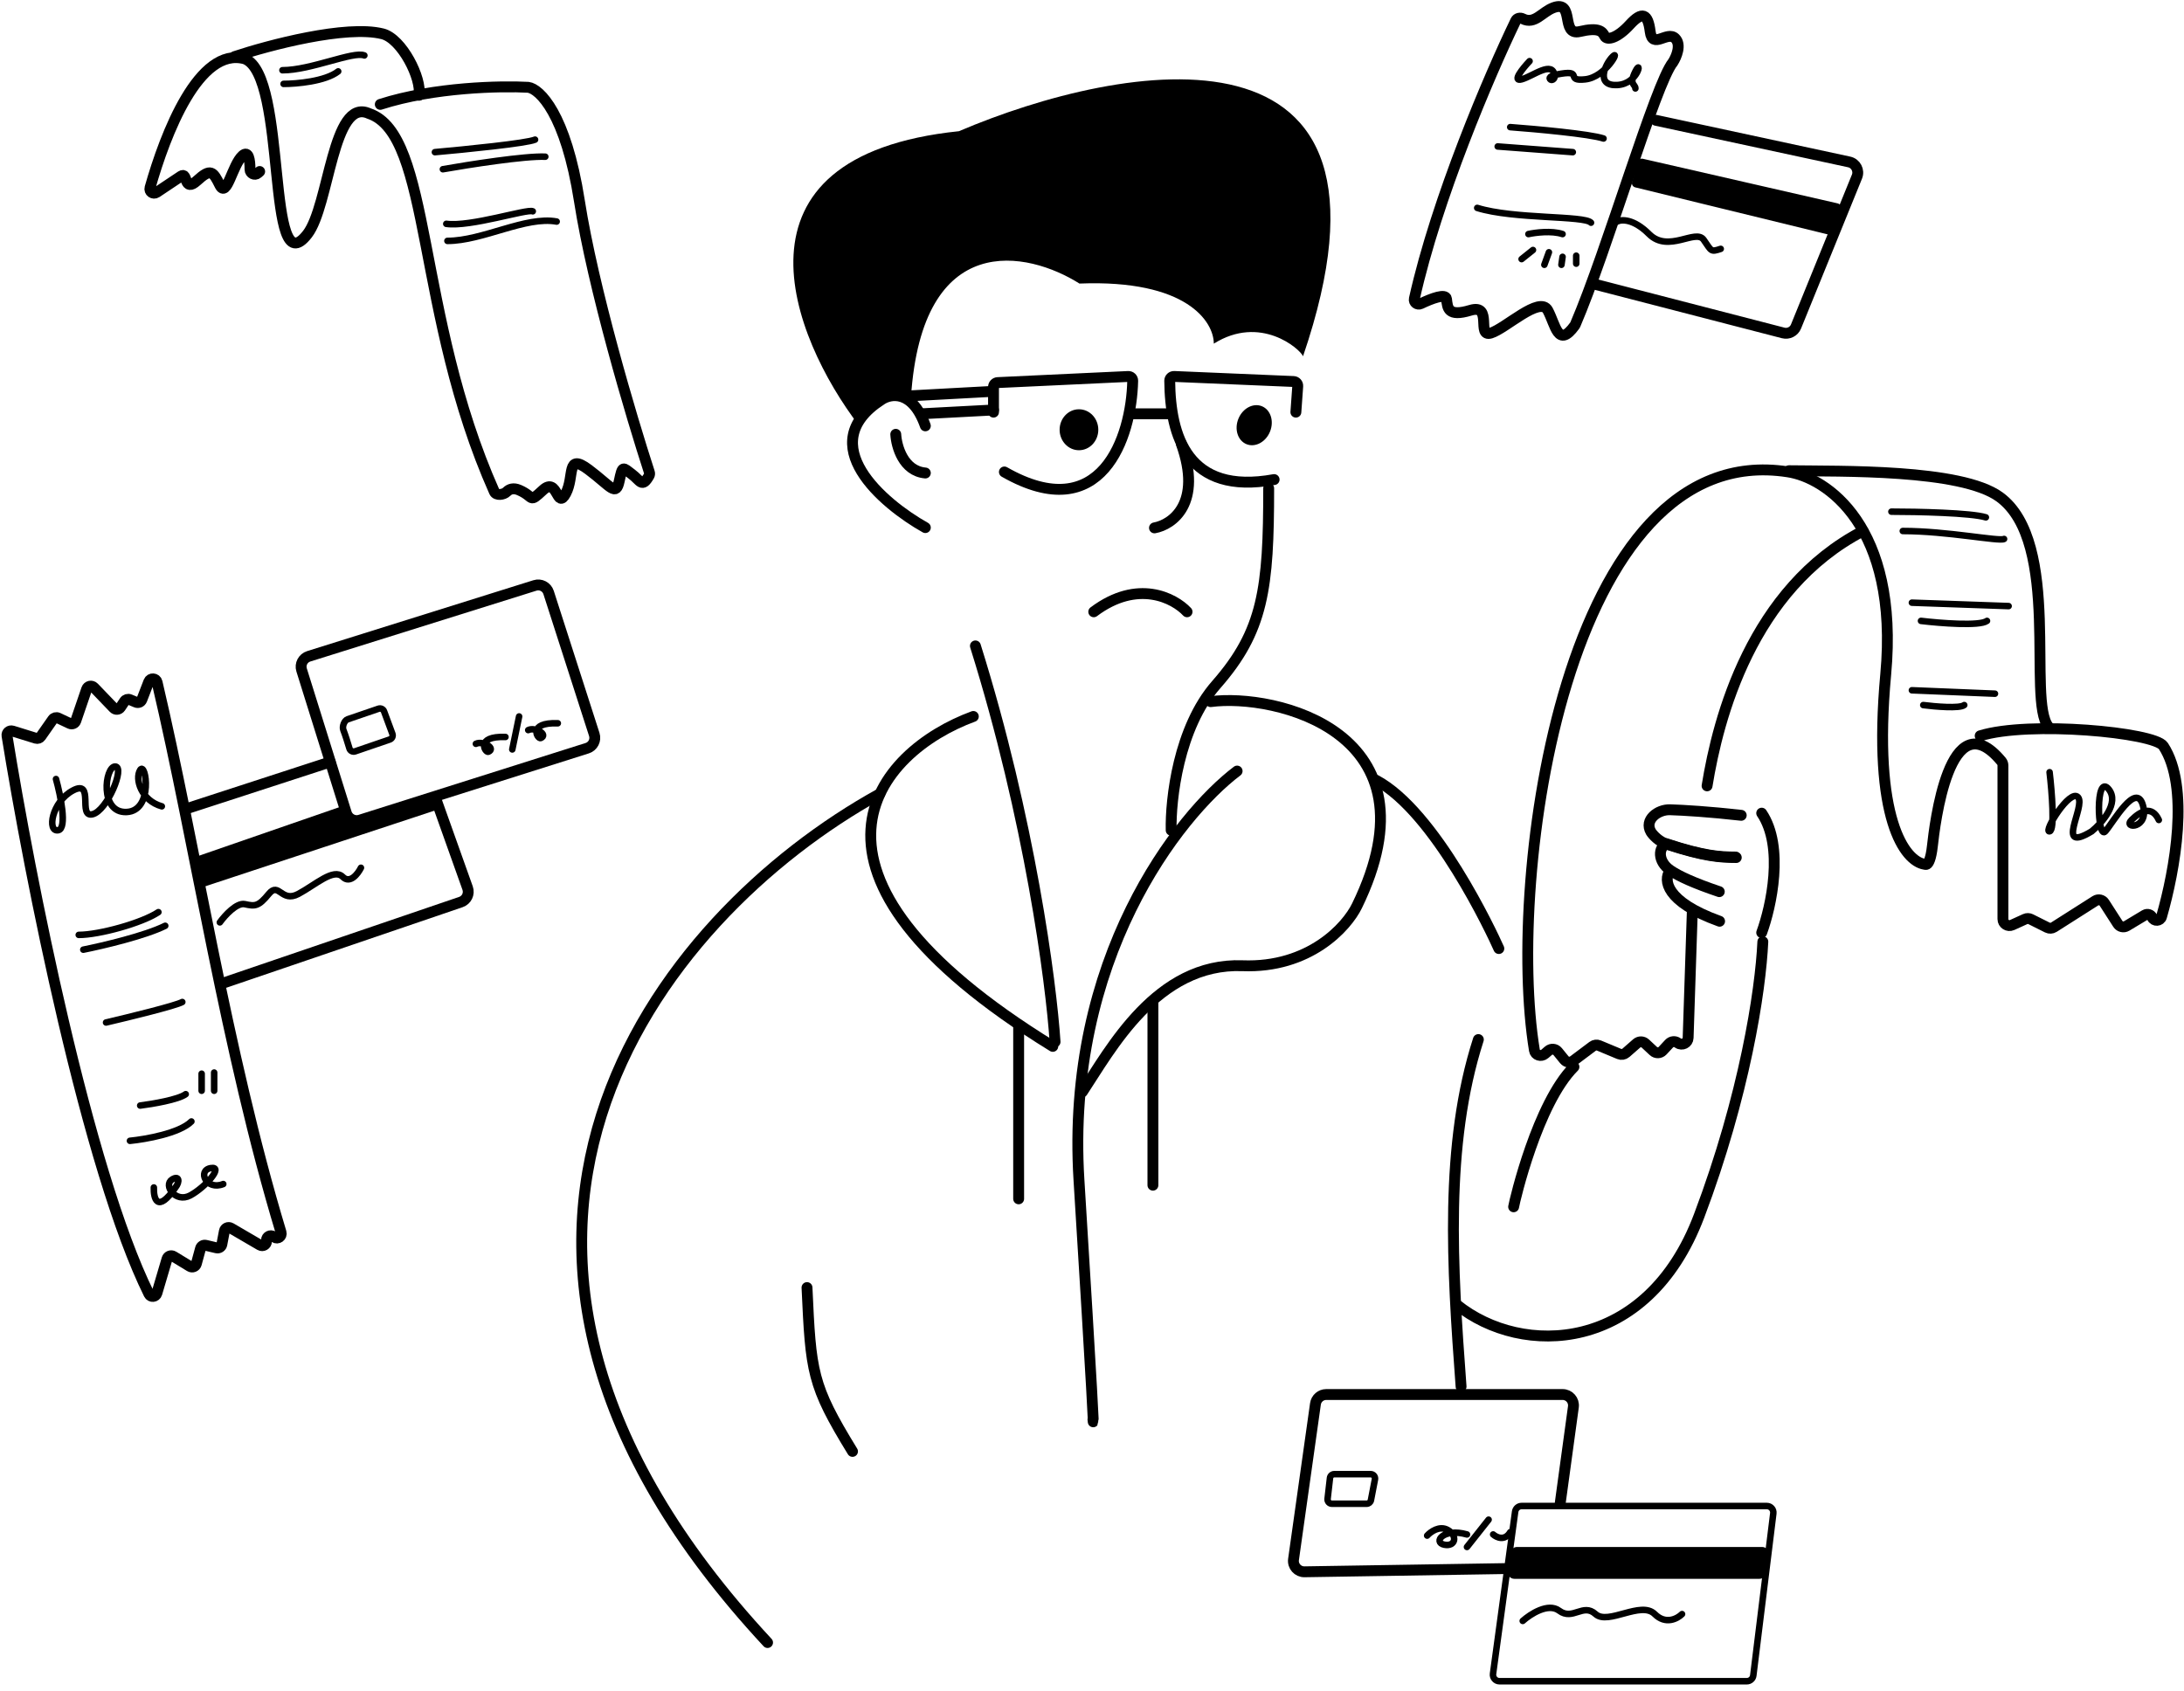
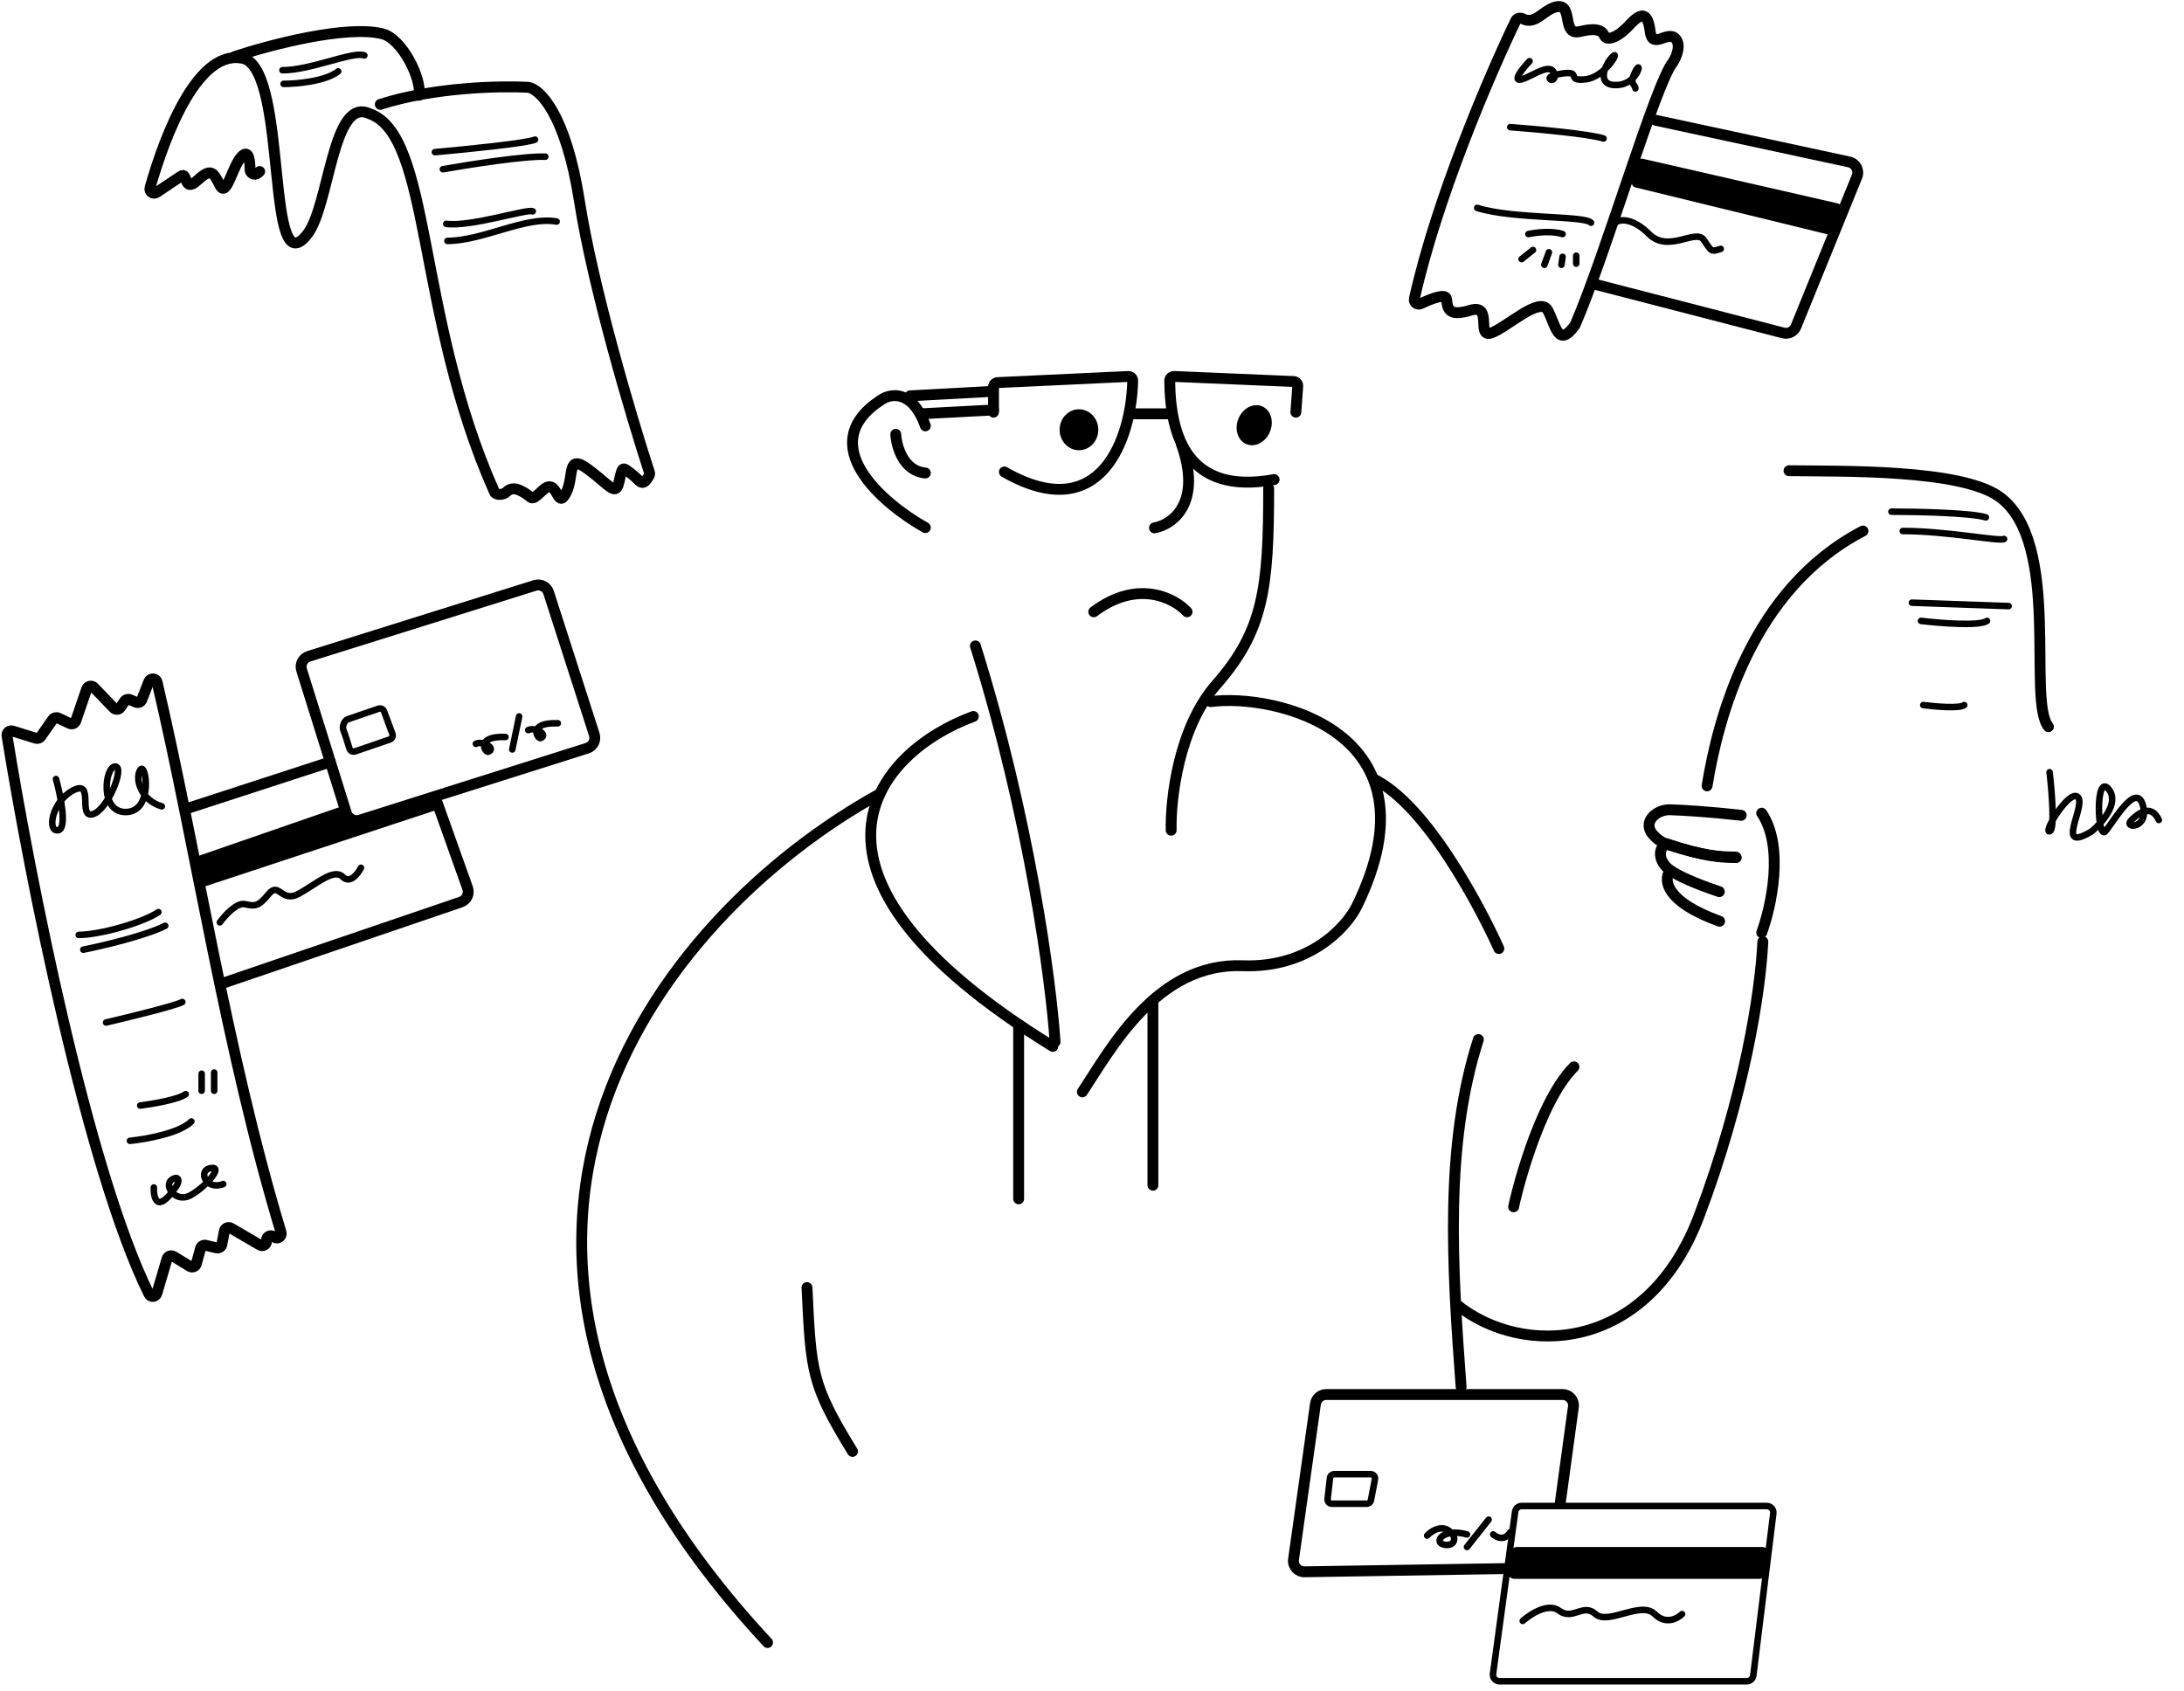
<svg xmlns="http://www.w3.org/2000/svg" width="350" height="271" viewBox="0 0 350 271" fill="none">
  <path d="M41.614 27.488L41.308 27.76C40.833 28.182 40.065 27.799 40.066 27.164C40.068 25.584 39.82 24.099 38.879 24.935C37.238 26.394 36.326 31.864 35.232 29.676C34.138 27.488 33.773 26.941 31.585 28.947C29.396 30.952 30.126 27.487 29.032 28.217C28.4 28.638 26.591 29.844 25.085 30.849C24.551 31.204 23.867 30.716 24.041 30.099C26.504 21.404 31.888 7.391 39.244 9.435C46.173 12.17 42.526 46.27 49.273 37.517C52.787 32.958 53.285 15.562 59.12 18.188C69.244 21.562 66.567 50.367 79.226 78.823C79.514 79.468 80.702 79.32 81.203 78.822C81.657 78.37 82.302 78.166 83.191 78.547C85.744 79.641 84.65 80.735 87.02 78.547C89.391 76.359 89.209 81.829 90.668 79.094C92.126 76.359 90.668 72.529 94.315 75.265C97.962 78 98.692 79.641 99.238 77.088C99.785 74.535 99.785 74.9 101.244 75.994C102.646 77.045 102.869 78.264 104.016 76.257C104.111 76.091 104.131 75.899 104.072 75.718C101.176 66.806 95.022 46.088 92.856 32.229C90.668 18.224 86.474 14.236 84.65 13.993C80.334 13.75 69.551 13.957 60.944 16.729" stroke="black" stroke-width="1.743" stroke-linecap="round" />
  <path d="M155.983 114.836C140.669 120.462 123.29 139.744 168.716 167.718" stroke="black" stroke-width="1.743" stroke-linecap="round" />
  <path d="M194.016 112.46C204.211 111.089 231.077 117.258 217.464 145.193C215.821 148.563 209.852 155.201 199.114 154.79C185.351 154.263 177.931 168.272 173.457 175.013" stroke="black" stroke-width="1.743" stroke-linecap="round" />
-   <path d="M198.257 123.589C188.889 130.665 170.705 153.688 172.912 189.163C175.119 224.638 175.325 229.512 175.153 227.514" stroke="black" stroke-width="1.743" stroke-linecap="round" />
  <path d="M184.763 160.789V189.966" stroke="black" stroke-width="1.743" stroke-linecap="round" />
  <path d="M163.245 164.436V192.154" stroke="black" stroke-width="1.743" stroke-linecap="round" />
  <path d="M169.081 166.989C168.448 157.384 165.01 131.246 156.316 103.53" stroke="black" stroke-width="1.743" stroke-linecap="round" />
  <path d="M187.688 133.071C187.57 128.169 188.849 116.64 194.903 109.743C202.47 101.122 203.315 94.321 203.315 78.262" stroke="black" stroke-width="1.743" stroke-linecap="round" />
  <path d="M185.013 84.61C187.873 84.098 192.735 80.682 189.303 71.116" stroke="black" stroke-width="1.743" stroke-linecap="round" />
  <path d="M143.551 69.612C143.66 71.549 144.761 75.502 148.292 75.812" stroke="black" stroke-width="1.743" stroke-linecap="round" />
  <path d="M148.292 84.565C141.384 80.69 130.296 71.171 141.211 64.093C142.708 63.052 146.22 62.427 148.292 68.256" stroke="black" stroke-width="1.743" stroke-linecap="round" />
-   <path d="M153.678 21.029C115.128 25.019 126.907 54.107 137.615 68.153C139.803 63.337 144.109 63.165 145.989 63.681C147.766 36.576 164.729 40.234 172.988 45.45C190.213 44.763 194.52 51.585 194.52 55.082C201.986 50.394 208.309 55.898 208.821 57.102C227.96 0.966 179.881 9.85 153.678 21.029Z" fill="black" />
  <path d="M172.91 72.165C174.622 72.165 176.01 70.695 176.01 68.882C176.01 67.069 174.622 65.6 172.91 65.6C171.198 65.6 169.81 67.069 169.81 68.882C169.81 70.695 171.198 72.165 172.91 72.165Z" fill="black" />
  <path d="M199.76 71.195C201.16 71.762 202.847 70.86 203.528 69.18C204.209 67.5 203.626 65.678 202.226 65.111C200.826 64.543 199.139 65.445 198.458 67.125C197.777 68.805 198.36 70.627 199.76 71.195Z" fill="black" />
  <path d="M187.68 66.329H181.48" stroke="black" stroke-width="1.743" stroke-linecap="round" />
  <path d="M159.216 65.713L147.562 66.329" stroke="black" stroke-width="1.743" stroke-linecap="round" />
  <path d="M158.75 62.749L145.852 63.447" stroke="black" stroke-width="1.743" stroke-linecap="round" />
  <path d="M140.998 127.236C105.207 146.97 63.796 199.563 123.007 263.272" stroke="black" stroke-width="1.743" stroke-linecap="round" />
  <path d="M136.621 232.637C130.065 221.947 129.952 219.952 129.327 206.378" stroke="black" stroke-width="1.743" stroke-linecap="round" />
  <path d="M236.917 166.624C231.462 183.581 232.721 202.991 234.146 222.243" stroke="black" stroke-width="1.743" stroke-linecap="round" />
  <path d="M190.234 98.059C188.182 95.858 182.317 92.775 175.281 98.059" stroke="black" stroke-width="1.743" stroke-linecap="round" />
  <path d="M240.199 152.036C239.123 149.587 230.012 130.103 220.504 125.047" stroke="black" stroke-width="1.743" stroke-linecap="round" />
  <path d="M32.497 142.189L31.585 137.265L55.291 129.059L56.203 132.159L69.332 127.965L70.062 129.789L32.497 142.189Z" fill="black" />
  <path d="M23.884 207.428C13.979 187.384 4.749 140.439 1.123 117.929C1.041 117.419 1.527 117.021 2.02 117.174L5.752 118.332C6.041 118.422 6.356 118.314 6.53 118.066L8.454 115.317C8.649 115.039 9.015 114.941 9.322 115.085L11.186 115.963C11.562 116.14 12.008 115.951 12.143 115.558L13.891 110.446C14.06 109.953 14.692 109.812 15.054 110.189L18.219 113.481C18.528 113.802 19.055 113.755 19.302 113.384L19.961 112.395C20.146 112.118 20.501 112.01 20.809 112.139L21.807 112.555C22.169 112.705 22.584 112.528 22.726 112.163L23.851 109.255C24.098 108.618 25.015 108.677 25.172 109.342C31.348 135.589 36.183 168.192 45.04 197.529C45.231 198.162 44.517 198.685 43.972 198.311L43.801 198.193C43.339 197.875 42.709 198.206 42.709 198.768V198.964C42.709 199.502 42.125 199.837 41.66 199.566L36.996 196.845C36.58 196.602 36.05 196.844 35.96 197.317L35.551 199.463C35.476 199.852 35.092 200.102 34.706 200.011L32.97 199.602C32.604 199.516 32.236 199.735 32.137 200.097L31.464 202.566C31.342 203.014 30.825 203.22 30.429 202.978L27.801 201.378C27.41 201.14 26.899 201.337 26.769 201.776L25.138 207.299C24.961 207.897 24.161 207.987 23.884 207.428Z" stroke="black" stroke-width="1.743" stroke-linecap="round" />
  <path d="M8.973 124.865C9.703 127.479 10.797 132.779 9.338 133.071C7.514 133.436 8.244 128.512 11.709 126.688C15.173 124.865 12.438 131.065 14.809 130.518C17.179 129.971 20.097 122.859 18.456 122.859C16.814 122.859 15.903 130.336 20.279 130.153C24.656 129.971 23.379 121.947 22.467 123.406C21.556 124.865 22.65 128.33 25.932 129.242" stroke="black" stroke-width="1.046" stroke-linecap="round" />
  <path d="M24.655 190.331C24.595 192.093 25.202 194.561 28.12 190.331C28.849 189.419 28.74 188.325 27.573 189.054C26.114 189.966 28.12 192.883 30.491 191.607C32.861 190.331 35.961 186.866 33.773 187.23C31.585 187.595 33.044 190.878 35.779 189.783" stroke="black" stroke-width="1.046" stroke-linecap="round" />
  <path d="M20.826 182.854C23.318 182.611 28.777 181.65 30.673 179.754" stroke="black" stroke-width="1.046" stroke-linecap="round" />
  <path d="M22.467 177.201C24.412 176.958 28.594 176.252 29.762 175.377" stroke="black" stroke-width="1.046" stroke-linecap="round" />
  <path d="M32.315 174.83V172.095" stroke="black" stroke-width="1.046" stroke-linecap="round" />
  <path d="M34.32 174.83V171.913" stroke="black" stroke-width="1.046" stroke-linecap="round" />
  <path d="M16.997 163.889C20.644 163.038 28.193 161.19 29.214 160.606" stroke="black" stroke-width="1.046" stroke-linecap="round" />
  <path d="M13.35 152.218C16.389 151.61 23.27 149.993 26.479 148.389" stroke="black" stroke-width="1.046" stroke-linecap="round" />
  <path d="M12.62 149.848C15.902 149.848 22.759 147.951 25.385 146.201" stroke="black" stroke-width="1.046" stroke-linecap="round" />
  <path d="M35.961 157.507L73.86 144.583C74.78 144.269 75.266 143.263 74.939 142.348L69.879 128.147" stroke="black" stroke-width="1.743" stroke-linecap="round" />
  <path d="M29.944 129.606L52.921 122.13" stroke="black" stroke-width="1.743" stroke-linecap="round" />
  <path d="M55.499 130.307L48.334 107.38C48.047 106.462 48.558 105.485 49.476 105.197L85.734 93.835C86.648 93.549 87.622 94.053 87.915 94.964L95.237 117.727C95.533 118.647 95.025 119.631 94.104 119.923L57.688 131.449C56.768 131.74 55.786 131.228 55.499 130.307Z" stroke="black" stroke-width="1.743" stroke-linecap="round" />
  <path d="M35.232 147.842C36.022 146.748 37.931 144.632 39.244 144.924C40.885 145.289 41.432 145.289 43.074 143.283C44.715 141.277 45.079 144.742 47.815 143.283C50.55 141.824 53.468 139.089 54.926 140.547C56.093 141.714 57.358 140.061 57.844 139.089" stroke="black" stroke-width="1.046" stroke-linecap="round" />
  <path d="M55.999 119.962C55.725 119.035 55.357 117.867 55.021 116.992C54.814 116.453 55.168 115.477 55.715 115.29L60.665 113.597C61.023 113.474 61.413 113.66 61.545 114.014L62.884 117.63C63.02 117.997 62.827 118.405 62.456 118.531L56.901 120.432C56.522 120.562 56.112 120.347 55.999 119.962Z" stroke="black" stroke-width="1.046" />
  <path d="M82.097 120.124L83.191 114.836" stroke="black" stroke-width="1.046" stroke-linecap="round" />
  <path d="M84.65 117.023C85.744 116.476 87.932 117.753 86.656 118.3C86.153 118.515 84.468 115.747 89.391 115.929" stroke="black" stroke-width="1.046" stroke-linecap="round" />
  <path d="M76.262 119.221C77.356 118.673 79.544 119.951 78.268 120.497C77.765 120.712 76.08 117.944 81.003 118.126" stroke="black" stroke-width="1.046" stroke-linecap="round" />
  <path d="M37.602 9.069C43.073 7.246 55.474 3.962 61.308 5.422C64.409 6.198 67.63 12.595 67.144 15.269" stroke="black" stroke-width="1.743" stroke-linecap="round" />
  <path d="M45.262 11.258C49.82 11.258 56.641 8.158 58.391 8.887" stroke="black" stroke-width="1.046" stroke-linecap="round" />
  <path d="M45.444 13.446C47.51 13.446 52.154 13.045 54.197 11.441" stroke="black" stroke-width="1.046" stroke-linecap="round" />
  <path d="M69.697 24.388C74.499 23.962 84.431 22.965 85.745 22.382" stroke="black" stroke-width="1.046" stroke-linecap="round" />
  <path d="M70.974 27.123C75.107 26.393 84.176 24.971 87.386 25.117" stroke="black" stroke-width="1.046" stroke-linecap="round" />
  <path d="M71.52 35.876C75.35 36.423 84.504 33.432 85.38 33.87" stroke="black" stroke-width="1.046" stroke-linecap="round" />
  <path d="M71.703 38.612C77.356 38.611 84.286 34.599 89.209 35.512" stroke="black" stroke-width="1.046" stroke-linecap="round" />
  <path d="M261.547 29.165L262.449 25.94C262.549 25.582 262.914 25.365 263.276 25.448L294.496 32.599C294.906 32.693 295.141 33.126 294.994 33.521L293.662 37.117C293.539 37.45 293.187 37.636 292.843 37.553L262.052 30.03C261.669 29.936 261.44 29.544 261.547 29.165Z" fill="black" />
  <path d="M265.364 19.282L296.341 25.957C297.4 26.185 297.996 27.314 297.588 28.317L287.821 52.335C287.492 53.143 286.615 53.584 285.77 53.365L255.517 45.541" stroke="black" stroke-width="1.743" stroke-linecap="round" />
  <path d="M268.099 9.982C265.332 13.332 257.551 40.153 252.445 52.04C252.426 52.086 252.4 52.129 252.371 52.169C249.677 55.893 249.309 52.093 248.04 49.736C246.763 47.365 241.293 52.653 238.922 53.383C236.551 54.112 239.287 48.642 235.64 49.736C231.993 50.83 231.993 49.371 231.81 47.912C231.696 46.998 229.486 47.814 227.687 48.678C227.15 48.936 226.528 48.472 226.658 47.891C230.258 31.736 238.685 12.083 242.909 3.31C243.106 2.901 243.633 2.804 244.038 3.01C245.948 3.98 247.123 1.903 248.952 1.23C252.416 -0.047 250.046 5.788 253.146 5.059C256.246 4.329 256.793 5.059 257.158 5.788C257.522 6.518 259.164 6.153 261.17 3.965C263.175 1.776 264.087 2.141 264.452 5.059C264.817 7.977 267.187 4.877 268.464 6.153C269.485 7.174 268.646 9.131 268.099 9.982Z" stroke="black" stroke-width="1.743" stroke-linecap="round" />
  <path d="M236.734 33.324C242.57 35.147 253.949 34.527 254.97 35.694" stroke="black" stroke-width="1.046" stroke-linecap="round" />
  <path d="M244.94 37.518C246.034 37.275 248.66 36.934 250.411 37.518" stroke="black" stroke-width="1.046" stroke-linecap="round" />
-   <path d="M240.017 23.477L252.052 24.388" stroke="black" stroke-width="1.046" stroke-linecap="round" />
  <path d="M242.022 20.377C246.095 20.68 254.787 21.471 256.976 22.2" stroke="black" stroke-width="1.046" stroke-linecap="round" />
  <path d="M243.846 41.53L245.669 40.071" stroke="black" stroke-width="1.046" stroke-linecap="round" />
  <path d="M248.223 40.435L247.493 42.441" stroke="black" stroke-width="1.046" stroke-linecap="round" />
  <path d="M250.411 41.165L250.229 42.442" stroke="black" stroke-width="1.046" stroke-linecap="round" />
  <path d="M252.599 40.983V42.259" stroke="black" stroke-width="1.046" stroke-linecap="round" />
  <path d="M245.123 9.8C244.029 10.955 242.241 13.155 243.846 12.718C245.684 12.216 248.901 9.571 249.145 12.22C249.186 12.661 248.645 13.036 248.392 12.673C248.204 12.403 248.526 12.075 250.229 11.806C253.693 11.259 250.776 13.082 254.058 12.718C257.34 12.353 259.711 7.794 258.434 9.071C257.158 10.347 255.699 13.812 259.164 13.629C262.628 13.447 263.176 9.253 262.081 11.441C260.987 13.629 262.081 13.447 262.081 14.176" stroke="black" stroke-width="1.046" stroke-linecap="round" />
  <path d="M259.164 35.512C259.833 35.148 261.79 35.038 264.27 37.518C267.37 40.618 271.746 36.606 273.023 38.43C274.299 40.253 274.117 40.435 275.758 39.889" stroke="black" stroke-width="1.046" stroke-linecap="round" />
  <path d="M241.645 251.867L242.076 248.852C242.15 248.337 242.591 247.954 243.111 247.954H282.393C283.029 247.954 283.519 248.518 283.428 249.148L282.998 252.162C282.924 252.678 282.483 253.06 281.962 253.06H242.681C242.044 253.06 241.556 252.497 241.645 251.867Z" fill="black" />
  <path d="M284.184 242.564L280.977 268.554C280.912 269.079 280.467 269.472 279.939 269.472H240.303C239.669 269.472 239.181 268.913 239.267 268.285L242.811 242.294C242.882 241.776 243.324 241.39 243.847 241.39H283.146C283.774 241.39 284.261 241.94 284.184 242.564Z" stroke="black" stroke-width="1.046" stroke-linecap="round" />
  <path d="M244.028 259.808C245.244 258.713 248.113 256.854 249.864 258.166C252.052 259.808 253.693 256.89 255.699 258.713C257.705 260.537 262.993 256.525 265.181 258.713C266.932 260.464 268.828 259.443 269.558 258.713" stroke="black" stroke-width="1.046" stroke-linecap="round" />
  <path d="M250.046 240.842L252.146 225.498C252.289 224.451 251.475 223.519 250.419 223.519H212.536C211.668 223.519 210.932 224.159 210.81 225.019L207.295 249.948C207.145 251.008 207.978 251.951 209.049 251.934L241.293 251.419" stroke="black" stroke-width="1.743" stroke-linecap="round" />
  <path d="M212.753 240.248L213.139 236.901C213.179 236.549 213.477 236.284 213.832 236.284H219.66C220.098 236.284 220.428 236.683 220.345 237.113L219.701 240.46C219.638 240.788 219.351 241.025 219.017 241.025H213.445C213.029 241.025 212.705 240.662 212.753 240.248Z" stroke="black" stroke-width="1.046" stroke-linecap="round" />
  <path d="M235.093 247.955L238.558 243.578" stroke="black" stroke-width="1.046" stroke-linecap="round" />
  <path d="M228.71 246.131C229.258 245.523 230.68 244.49 231.993 245.219C233.634 246.131 233.27 247.954 231.446 247.59C229.622 247.225 231.264 244.855 235.093 245.948" stroke="black" stroke-width="1.046" stroke-linecap="round" />
  <path d="M239.287 245.948C239.834 246.435 241.147 247.043 242.023 245.584" stroke="black" stroke-width="1.046" stroke-linecap="round" />
  <path d="M267.595 139.636C266.599 140.996 266.806 144.506 275.576 147.66" stroke="black" stroke-width="1.743" stroke-linecap="round" />
  <path d="M278.249 137.447C275.648 137.44 273.128 137.269 267.222 135.345C265.832 134.907 264.871 133.82 264.566 133.33C263.462 131.419 265.657 129.731 267.634 129.79C269.79 129.855 274.012 130.113 279.043 130.681" stroke="black" stroke-width="1.743" stroke-linecap="round" />
  <path d="M278.129 137.368C275.527 137.36 273.007 137.189 267.098 135.259C265.751 135.747 265.576 138.067 267.709 139.515C269.057 140.433 271.497 141.559 275.527 142.918" stroke="black" stroke-width="1.743" stroke-linecap="round" />
  <path d="M233.452 209.113C243.907 217.562 263.97 216.947 272.293 194.889C279.588 175.56 282.14 158.844 282.505 150.942" stroke="black" stroke-width="1.743" stroke-linecap="round" />
  <path d="M242.569 193.43C242.752 192.336 246.399 176.836 252.234 171.001" stroke="black" stroke-width="1.743" stroke-linecap="round" />
  <path d="M282.323 149.483C283.842 145.35 285.97 135.733 282.323 130.336" stroke="black" stroke-width="1.743" stroke-linecap="round" />
-   <path d="M271.199 146.201L270.533 166.349C270.506 167.176 269.573 167.645 268.892 167.174L268.844 167.14C268.416 166.844 267.836 166.907 267.482 167.289L266.442 168.409C266.048 168.833 265.385 168.857 264.962 168.462L263.684 167.27C263.292 166.903 262.686 166.893 262.282 167.247L260.565 168.749C260.265 169.011 259.842 169.081 259.474 168.927L256.25 167.584C255.908 167.441 255.517 167.49 255.221 167.713L252.127 170.033C251.678 170.37 251.042 170.292 250.688 169.856L249.633 168.557C249.26 168.098 248.582 168.039 248.136 168.426L247.574 168.912C246.968 169.438 246.03 169.139 245.9 168.347C241.327 140.562 250.818 70.061 286.517 75.63C292.656 76.541 304.388 84.309 302.199 108.089C300.058 131.355 305.308 138.014 308.382 138.517C308.515 138.539 308.658 138.592 308.777 138.529C309.053 138.383 309.447 137.685 309.676 135.624C310.037 132.373 312.367 111.945 320.74 122.015C320.892 122.197 320.982 122.441 320.982 122.678V147.312C320.982 148.072 321.768 148.578 322.461 148.264L324.54 147.319C324.827 147.188 325.158 147.194 325.44 147.336L328.111 148.671C328.44 148.835 328.83 148.815 329.14 148.618L335.786 144.389C336.272 144.08 336.916 144.222 337.227 144.706L339.399 148.083C339.704 148.558 340.332 148.705 340.817 148.414L343.715 146.675C344.138 146.422 344.688 146.59 344.896 147.037C345.215 147.719 346.19 147.66 346.399 146.936C348.559 139.464 350.948 126.092 346.694 119.577C345.265 117.389 325.176 115.504 317.335 117.936" stroke="black" stroke-width="1.743" stroke-linecap="round" />
  <path d="M286.699 75.447C295.027 75.569 314.254 75.145 320.435 79.641C330.465 86.935 324.812 112.283 328.276 116.477" stroke="black" stroke-width="1.743" stroke-linecap="round" />
  <path d="M273.57 125.959C275.333 115.079 280.682 94.412 298.553 85.112" stroke="black" stroke-width="1.743" stroke-linecap="round" />
  <path d="M303.111 82.012C307.184 82.012 315.913 82.194 318.247 82.924" stroke="black" stroke-width="1.046" stroke-linecap="round" />
  <path d="M304.935 85.112C312.047 85.112 320.435 86.826 321.164 86.388" stroke="black" stroke-width="1.046" stroke-linecap="round" />
  <path d="M306.394 96.6L321.894 97.147" stroke="black" stroke-width="1.046" stroke-linecap="round" />
  <path d="M307.853 99.518C310.892 99.882 317.262 100.393 318.429 99.518" stroke="black" stroke-width="1.046" stroke-linecap="round" />
-   <path d="M306.394 110.641L319.705 111.188" stroke="black" stroke-width="1.046" stroke-linecap="round" />
  <path d="M308.217 113.012C310.101 113.255 314.053 113.596 314.782 113.012" stroke="black" stroke-width="1.046" stroke-linecap="round" />
  <path d="M328.459 123.771C328.823 126.871 329.334 133.108 328.459 133.253C327.365 133.436 331.741 126.324 333.018 127.783C334.294 129.242 329.188 136.901 335.206 133.253C336.847 131.916 339.692 128.695 337.941 126.506C335.753 123.771 336.117 134.712 337.394 133.253C338.671 131.794 342.318 125.23 343.412 129.059C344.506 132.889 340.129 132.889 341.588 131.43C343.047 129.971 344.871 129.059 345.964 131.43" stroke="black" stroke-width="1.046" stroke-linecap="round" />
  <path d="M160.959 75.648C176.518 84.538 181.333 70.112 181.522 61.033C181.53 60.637 181.198 60.325 180.802 60.343L159.881 61.324C159.509 61.341 159.216 61.648 159.216 62.02V66.061" stroke="black" stroke-width="1.743" stroke-linecap="round" />
  <path d="M204.186 76.868C190.274 79.413 187.537 69.848 187.455 61.031C187.451 60.637 187.781 60.323 188.176 60.34L207.304 61.15C207.697 61.167 207.998 61.505 207.97 61.897L207.672 66.061" stroke="black" stroke-width="1.743" stroke-linecap="round" />
</svg>